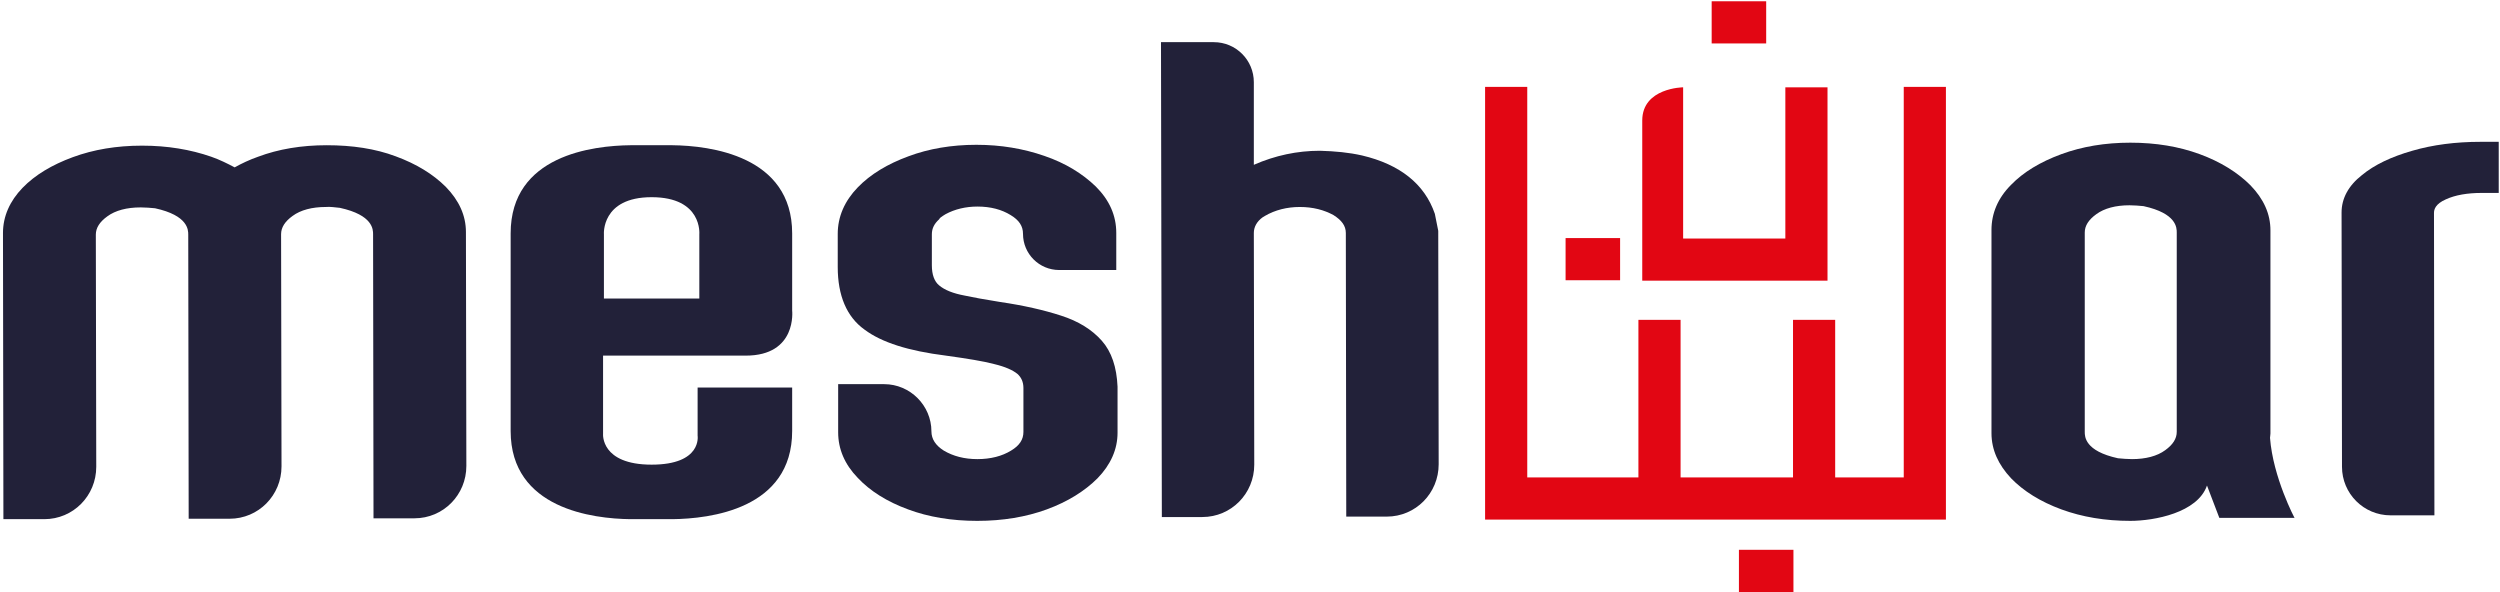
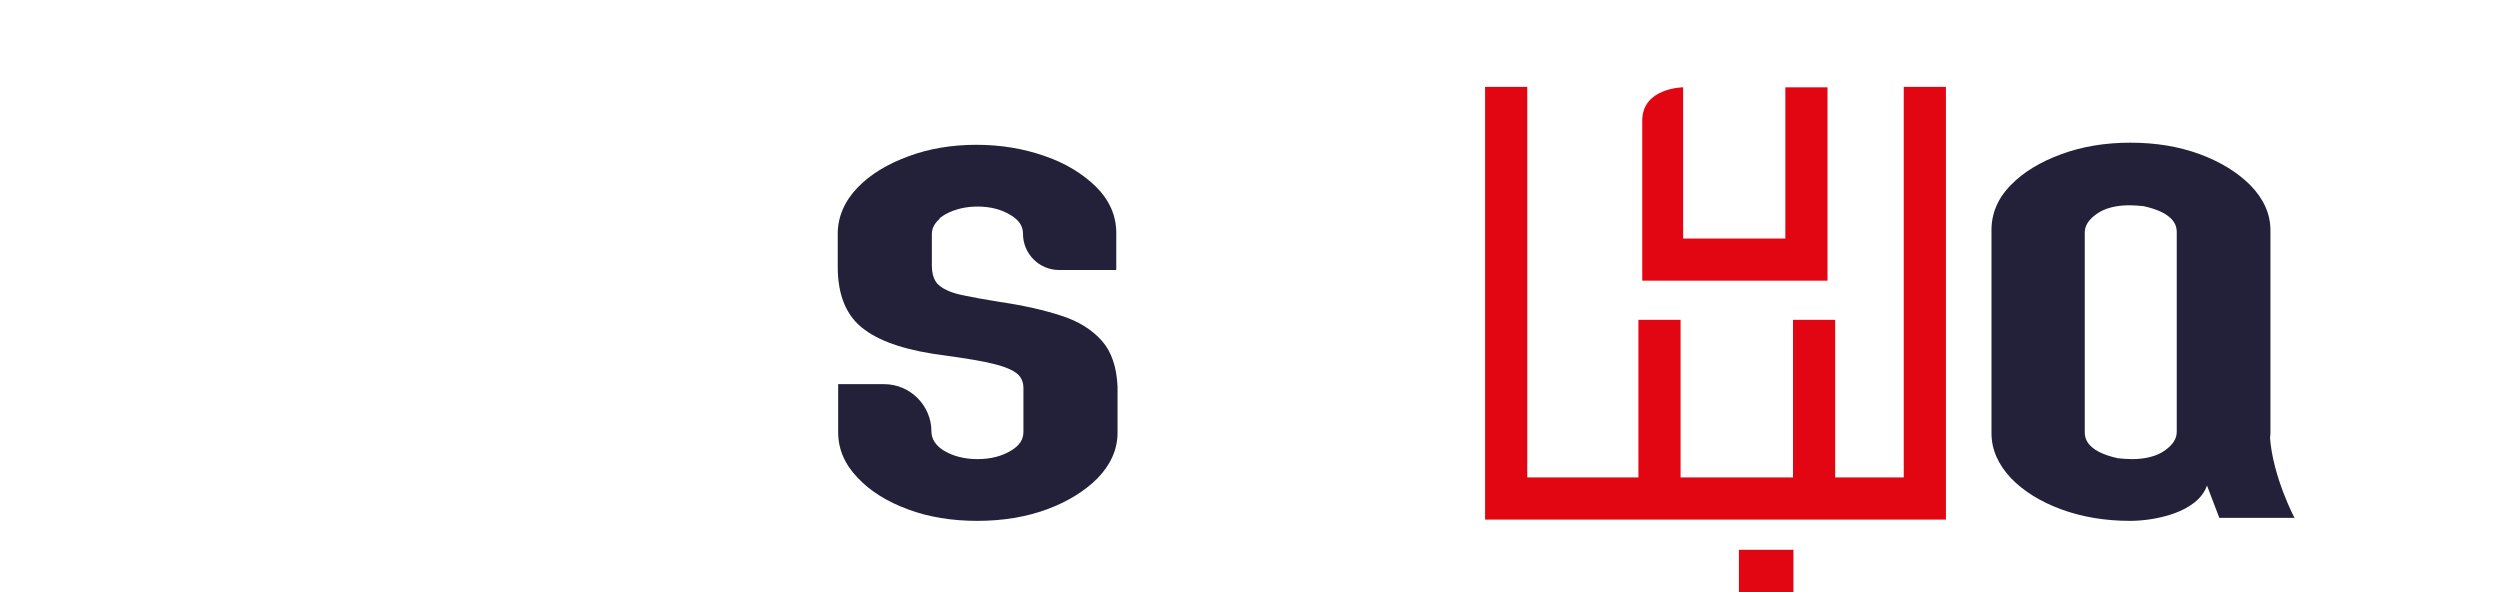
<svg xmlns="http://www.w3.org/2000/svg" width="587" height="139" viewBox="0 0 587 139" fill="none">
-   <path d="M104.7 43.9C101.7 40.9 97.8 38.5 92.9 36.7C88.1 34.9 82.7 34.1 76.7 34.1C70.8 34.1 65.4 35 60.6 36.8C58.6 37.5 56.7 38.4 55.1 39.3C53.4 38.4 51.6 37.5 49.6 36.8C44.7 35.1 39.3 34.2 33.4 34.2H33.3C27.4 34.2 22 35.1 17.1 36.9C12.2 38.7 8.2 41.1 5.3 44.1C2.3 47.2 0.7 50.8 0.7 54.7L0.8 121.9H10.4C17.2 121.9 22.6 116.4 22.6 109.6L22.5 55.1C22.5 53.5 23.4 52.1 25.2 50.8C27.1 49.4 29.8 48.7 33 48.7H33.1C34.2 48.7 35.3 48.8 36.4 48.9C44.2 50.6 44.2 54 44.2 55.1L44.3 121.8H53.9C60.7 121.8 66.1 116.3 66.1 109.5L66 55C66 53.4 66.9 52 68.7 50.7C70.6 49.3 73.3 48.6 76.5 48.6C77.5 48.5 78.7 48.7 79.8 48.8C87.6 50.5 87.6 53.9 87.6 55L87.7 121.7H97.3C104.1 121.7 109.5 116.2 109.5 109.4L109.4 54.5C109.4 50.6 107.8 47.1 104.7 43.9Z" fill="#222139" />
  <path d="M258.7 80C256.4 77.4 253.2 75.4 249.1 74.1C245.1 72.8 240.3 71.7 234.8 70.9C231.1 70.3 228.3 69.8 226.5 69.4C223.8 68.9 221.8 68.1 220.5 67C219.4 66.1 218.8 64.5 218.8 62.3V55C218.8 53.6 219.4 52.5 220.5 51.5L220.7 51.2C220.7 51.2 221 50.9 222 50.3C224.2 49.1 226.8 48.5 229.5 48.5C232.6 48.5 235.2 49.2 237.3 50.5C239.3 51.7 240.2 53.1 240.2 54.9C240.2 59.6 244 63.4 248.7 63.4H262.1V54.7C262.1 50.6 260.5 47 257.3 43.8C254.2 40.8 250.2 38.3 245.2 36.6C240.3 34.9 235 34 229.3 34H229.2C223.5 34 218.1 34.9 213.3 36.7C208.4 38.5 204.4 40.9 201.4 44C198.3 47.2 196.7 50.9 196.7 54.9V62.7C196.7 69.4 198.8 74.4 203 77.4C207 80.4 213.3 82.4 222.1 83.5C227.1 84.2 230.9 84.8 233.5 85.5C236 86.1 237.8 86.9 238.9 87.8C239.8 88.6 240.3 89.7 240.3 91.1V101.4C240.3 103.2 239.4 104.6 237.4 105.8C235.3 107.1 232.6 107.8 229.5 107.8C226.4 107.8 223.8 107.1 221.6 105.8C219.7 104.6 218.7 103.1 218.7 101.3C218.7 95.2 213.7 90.2 207.6 90.2H196.8V101.5C196.8 105.4 198.3 109 201.4 112.2C204.3 115.3 208.3 117.8 213.2 119.6C218 121.4 223.5 122.3 229.4 122.3H229.5C235.4 122.3 240.9 121.4 245.8 119.6C250.7 117.8 254.7 115.3 257.7 112.3C260.8 109.1 262.4 105.5 262.4 101.6V90.8C262.2 86.2 261 82.6 258.7 80Z" fill="#222139" />
-   <path d="M336.9 50.2C334.5 43.2 328.7 38.6 319.8 36.5C316.7 35.8 313.5 35.5 309.9 35.4C304.6 35.4 299.4 36.5 294.4 38.7V19.3C294.4 14.1 290.2 9.9 285 9.9H272.6L272.8 121.4H282.3C289.1 121.4 294.5 115.9 294.5 109.1L294.4 54.7C294.4 53.3 295.1 52 296.5 51L297 50.7C299.4 49.3 302.2 48.6 305.2 48.6C308.3 48.6 310.9 49.3 313.1 50.5C315 51.7 316 53 316 54.7L316.1 121.3H325.6C332.4 121.3 337.8 115.8 337.8 109L337.7 54.2L336.9 50.2Z" fill="#222139" />
-   <path d="M586.7 33.3H582.4C576.6 33.3 571.2 34 566.4 35.4C561.5 36.8 557.5 38.7 554.6 41.1C551.4 43.6 549.8 46.6 549.8 49.9L549.9 109.6C549.9 115.9 555 121 561.3 121H571.6L571.5 50C571.5 49.2 571.8 47.9 574.3 46.8C576.5 45.8 579.3 45.3 582.7 45.3H586.7V33.3Z" fill="#222139" />
-   <path d="M414.7 0.3H401.9V10.2H414.7V0.3Z" fill="#E20613" />
+   <path d="M414.7 0.3H401.9H414.7V0.3Z" fill="#E20613" />
  <path d="M421.1 129.1H408.3V139H421.1V129.1Z" fill="#E20613" />
-   <path d="M380.4 55.9H367.6V65.8H380.4V55.9Z" fill="#E20613" />
  <path d="M447 20.4V112.1H430.9V75.1H421V112.1H394.6V75.1H384.7V112.1H358.6V20.4H348.7V122H456.9V20.4H447Z" fill="#E20613" />
  <path d="M429.1 65.9V20.5H419.2V56H395.2V20.5C395.2 20.5 385.6 20.6 385.6 28.3V65.9H429.1Z" fill="#E20613" />
-   <path d="M153 46.3C165 46.3 164.2 55 164.2 55V70.1H141.8V55C141.8 55.1 141.1 46.3 153 46.3ZM163.8 91V102.3C163.8 102.3 164.9 109.1 153 109.1C141 109.1 141.6 101.9 141.6 101.9V83.5H175.1C187.2 83.5 186 72.9 186 72.9V54.8C186 36.5 166.6 34.2 157.9 34.1H148C139.3 34.2 119.9 36.4 119.9 54.8V101.2C119.9 119.5 139.3 121.8 148 121.9H157.9C166.6 121.8 186 119.6 186 101.2V91H163.8Z" fill="#222139" />
  <path d="M511.1 101.4C511.1 103 510.2 104.4 508.4 105.7C506.5 107.1 503.8 107.8 500.6 107.8C499.5 107.8 498.4 107.7 497.3 107.6C489.5 105.9 489.5 102.5 489.5 101.4V54.6C489.5 53 490.4 51.6 492.2 50.3C494.1 48.9 496.8 48.2 500 48.2C501.1 48.2 502.2 48.3 503.3 48.4C511.1 50.1 511.1 53.5 511.1 54.6V101.4ZM538.8 121.7C538.8 121.7 533.7 112.1 533 102.8C533 102.5 533.1 102.2 533.1 101.8V54.1C533.1 50.2 531.5 46.7 528.4 43.5C525.4 40.5 521.4 38 516.5 36.2C511.6 34.4 506.2 33.5 500.2 33.5C494.3 33.5 488.9 34.4 484 36.2C479.1 38 475.1 40.4 472.2 43.4C469.1 46.5 467.6 50.1 467.6 54V101.7C467.6 105.6 469.2 109.1 472.2 112.3C475.1 115.3 479.1 117.8 484 119.6C488.9 121.4 494.3 122.3 500.2 122.3C505.8 122.3 516 120.4 518.2 114L521.1 121.6H538.8V121.7Z" fill="#222139" />
</svg>